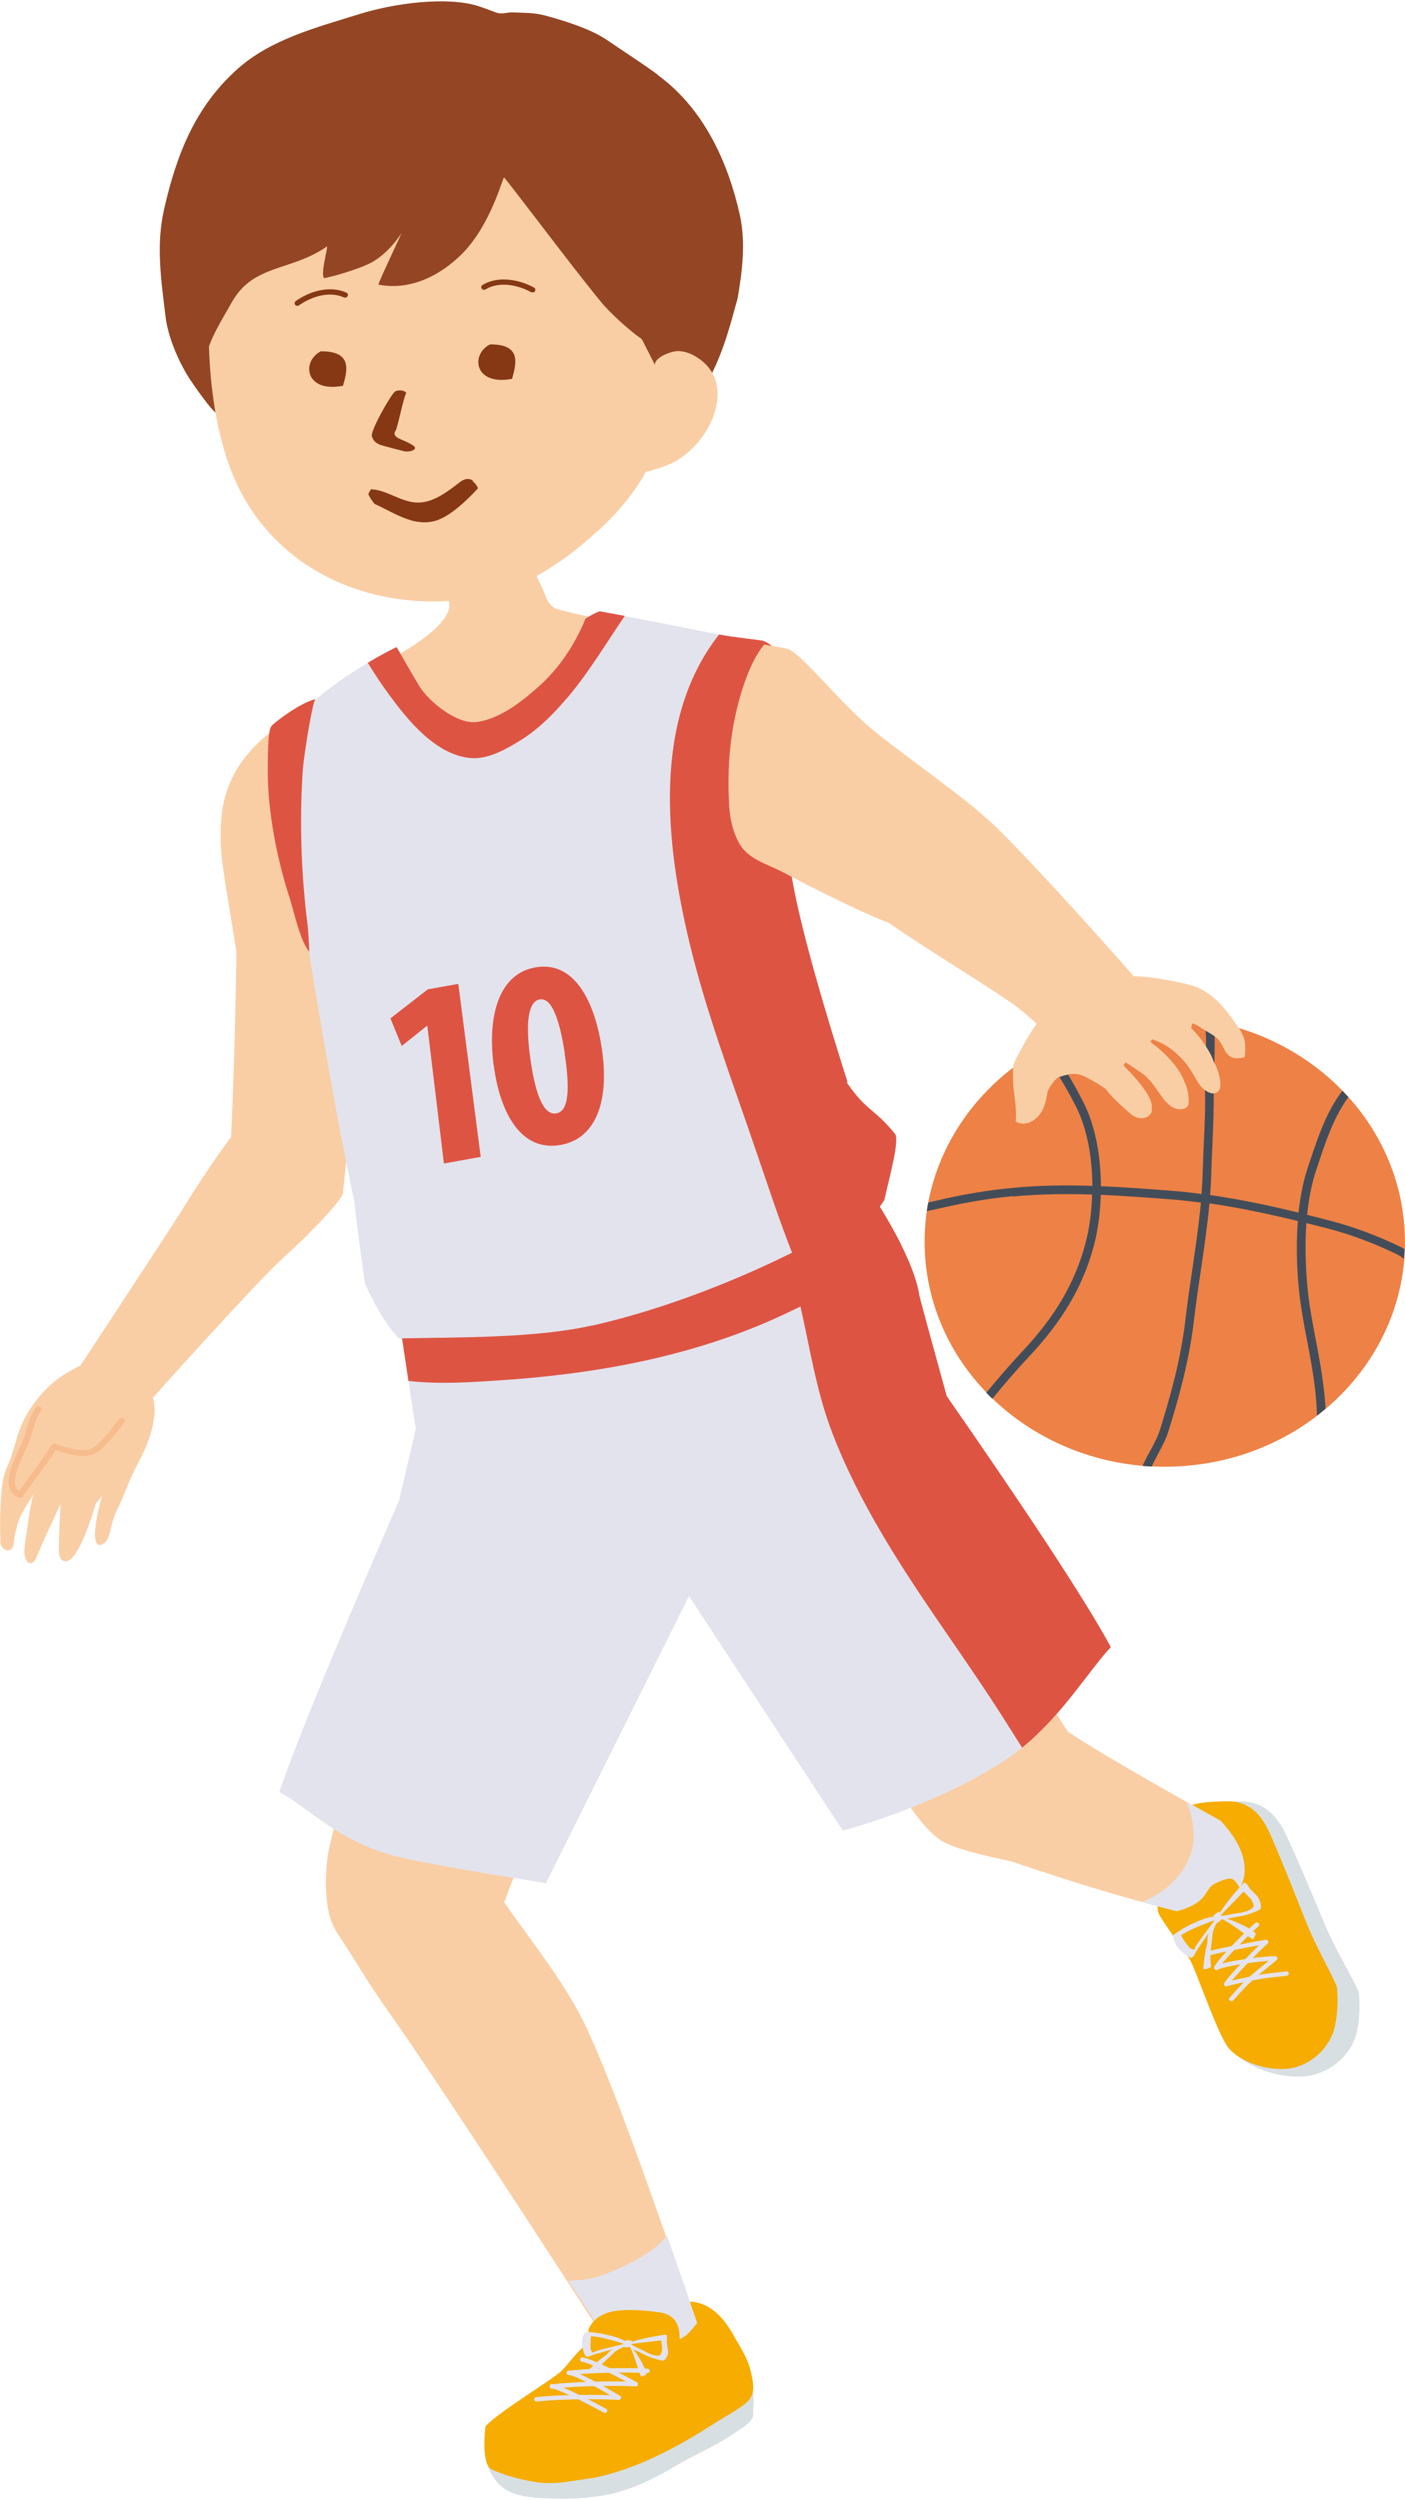
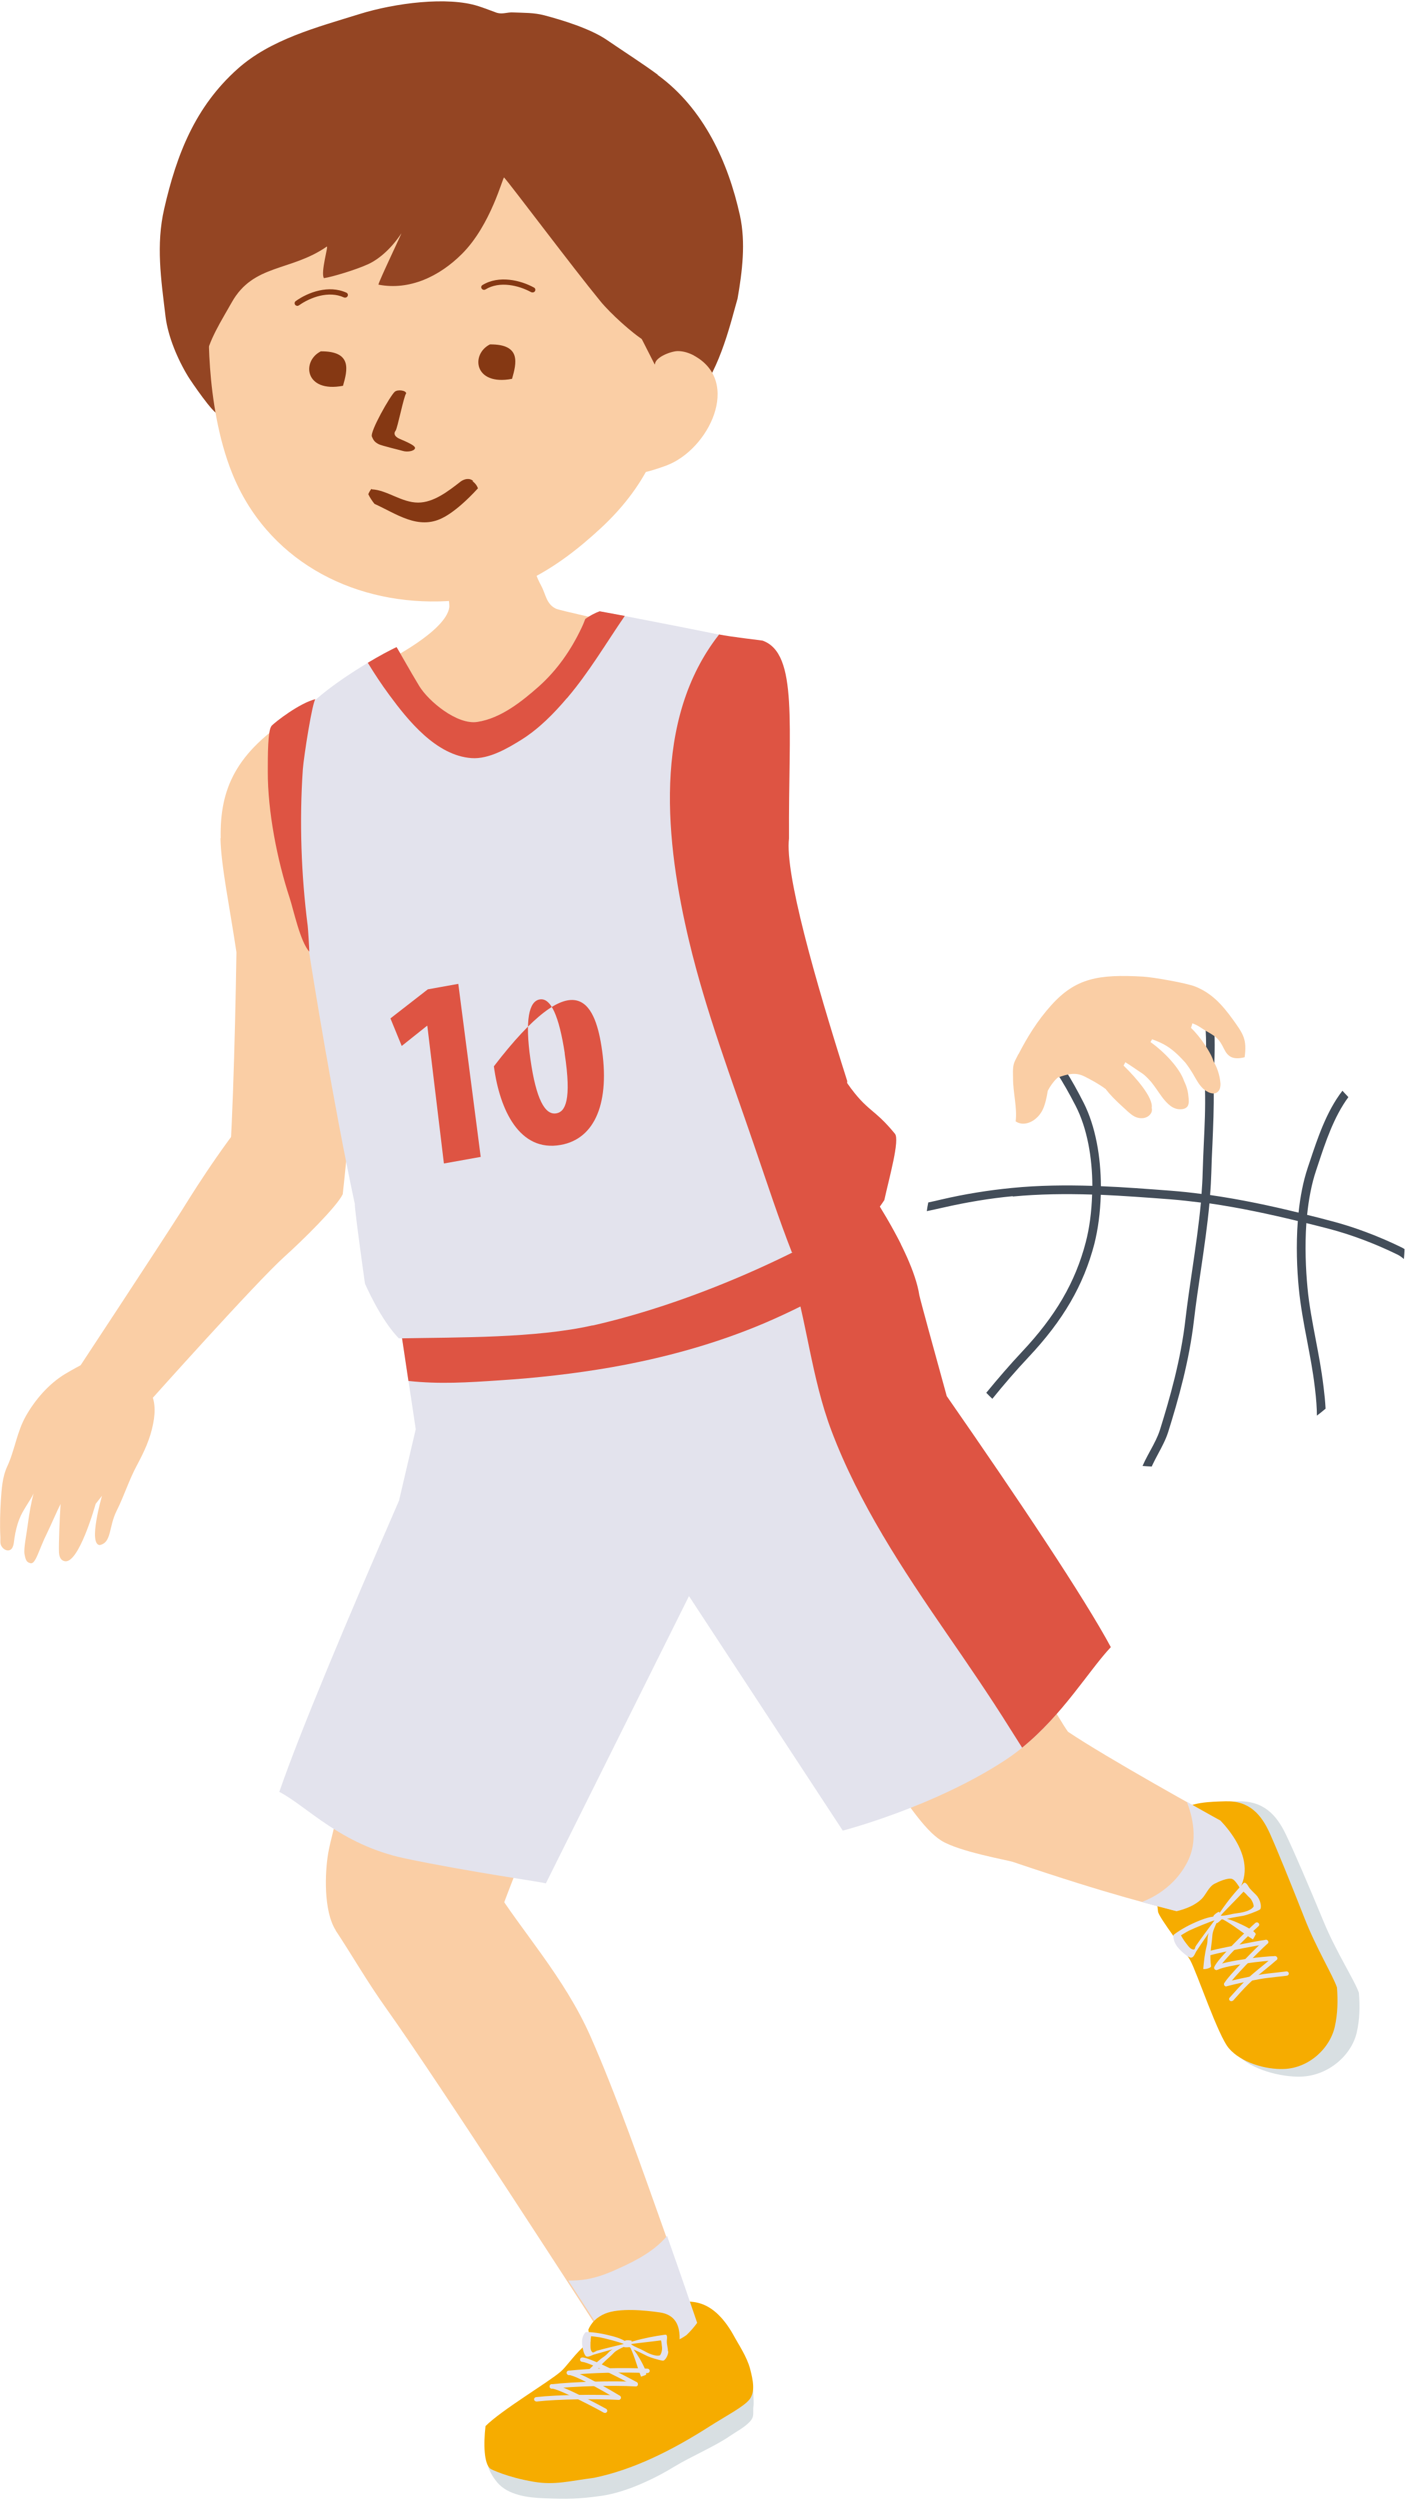
<svg xmlns="http://www.w3.org/2000/svg" viewBox="0 0 140 249" fill="none">
  <g clip-path="url(#clip0_1281_11974)">
    <path d="M52.798 52.19C52.527 52.237 44.637 54.454 43.044 54.709C43.957 54.558 44.846 59.883 44.772 60.472C44.451 62.898 38.389 65.901 38.389 65.901C38.389 65.901 37.043 76.944 38.463 77.279C40.093 77.291 56.737 73.052 58.071 72.208C61.862 69.806 61.133 61.974 61.133 61.974C61.133 61.974 55.737 60.784 55.404 60.623C54.428 60.161 54.391 59.19 53.934 58.347C52.984 56.614 52.453 54.131 52.811 52.19H52.798Z" fill="#FACEA5" />
    <path d="M65.543 7.441C63.888 6.229 62.172 5.143 60.468 3.976C58.85 2.867 56.084 2.012 54.244 1.527C53.195 1.25 52.219 1.285 51.133 1.238C50.515 1.204 50.095 1.446 49.503 1.273C49.503 1.273 47.996 0.707 47.675 0.615C44.6 -0.379 39.34 0.303 35.821 1.4C31.549 2.729 26.968 3.918 23.671 6.864C19.46 10.629 17.608 15.342 16.361 20.794C15.534 24.41 16.04 27.736 16.497 31.548C16.744 33.524 17.695 35.776 18.744 37.497C19.041 37.982 21.263 41.24 21.72 41.217L69.481 39.426C71.815 36.689 72.914 31.698 73.495 29.735C73.964 27.032 74.322 24.156 73.729 21.453C72.568 16.186 70.136 10.803 65.518 7.453L65.543 7.441Z" fill="#944523" />
    <path d="M20.881 30.925L24.845 13.24L52.701 11.635L66.321 38.433C66.802 43.931 63.888 48.852 59.949 52.525C55.245 56.903 50.454 59.745 43.749 59.895C34.822 60.091 26.561 55.656 23.128 47.12C20.362 40.235 20.77 31.387 20.893 30.913L20.881 30.925Z" fill="#FACEA5" />
    <path fill-rule="evenodd" clip-rule="evenodd" d="M69.136 35.406C73.939 37.993 70.63 44.797 66.383 46.368C66.012 46.506 63.493 47.431 62.851 47.119C62.209 46.795 65.271 36.238 65.271 36.215C65.382 35.521 66.938 34.955 67.556 34.967C68.099 34.967 68.655 35.14 69.148 35.406H69.136Z" fill="#FACEA5" />
    <path fill-rule="evenodd" clip-rule="evenodd" d="M39.624 43.596C39.316 43.423 39.217 43.146 39.414 42.903C39.612 42.661 40.242 39.403 40.476 39.172C40.439 38.872 39.636 38.768 39.34 39.011C38.908 39.369 36.846 42.984 37.056 43.481C37.204 43.827 37.315 44.024 37.747 44.243C38.007 44.382 39.846 44.821 40.155 44.913C40.538 45.029 41.254 44.959 41.353 44.648C41.452 44.313 39.92 43.781 39.624 43.608V43.596Z" fill="#853813" />
    <path fill-rule="evenodd" clip-rule="evenodd" d="M47.069 47.916H47.168C46.785 47.558 46.254 47.697 45.896 47.962C44.661 48.921 43.217 50.053 41.661 50.053C40.019 50.053 38.562 48.805 37.068 48.736C37.055 48.713 37.031 48.702 37.006 48.69C36.882 48.852 36.771 49.025 36.697 49.221C36.87 49.568 37.08 49.891 37.315 50.18C39.513 51.173 41.661 52.802 44.081 51.589C45.328 50.965 46.662 49.683 47.625 48.632C47.514 48.332 47.316 48.078 47.057 47.916H47.069Z" fill="#853813" />
    <path fill-rule="evenodd" clip-rule="evenodd" d="M48.824 34.298C46.886 35.268 47.219 38.456 51.022 37.729C51.467 36.169 51.96 34.275 48.824 34.298Z" fill="#853813" />
    <path fill-rule="evenodd" clip-rule="evenodd" d="M31.969 34.99C30.03 35.961 30.363 39.149 34.179 38.421C34.623 36.862 35.117 34.967 31.969 34.99Z" fill="#853813" />
    <path d="M53.072 29.124C53.072 29.124 52.961 29.124 52.911 29.089C51.701 28.43 49.799 27.956 48.379 28.823C48.256 28.904 48.083 28.869 47.997 28.742C47.91 28.627 47.947 28.453 48.083 28.384C49.713 27.39 51.861 27.899 53.208 28.638C53.343 28.708 53.38 28.869 53.306 28.997C53.257 29.078 53.17 29.124 53.084 29.124H53.072Z" fill="#853813" />
    <path d="M29.648 30.464C29.561 30.464 29.462 30.429 29.413 30.36C29.327 30.244 29.339 30.082 29.462 29.99C30.697 29.1 32.759 28.349 34.513 29.146C34.649 29.204 34.71 29.366 34.636 29.493C34.575 29.62 34.402 29.678 34.266 29.62C32.747 28.927 30.907 29.62 29.796 30.406C29.747 30.441 29.697 30.452 29.648 30.464Z" fill="#853813" />
    <path d="M22.782 9.405C29.017 3.191 47.391 -0.286 56.479 5.593C59.306 7.095 63.603 10.121 65.517 16.012C68.431 24.987 64.283 33.928 64.258 33.962C63.011 33.212 60.776 31.167 59.837 30.012C57.059 26.628 51.095 18.669 50.231 17.675C50.12 17.549 48.934 22.423 45.995 25.322C43.785 27.517 40.822 28.949 37.71 28.349C37.673 28.164 40.143 23.024 39.982 23.255C39.118 24.572 37.908 25.75 36.673 26.316C35.426 26.882 33.154 27.563 32.277 27.702C31.919 27.159 32.759 24.421 32.561 24.56C28.955 27.055 25.251 26.27 23.09 30.116C22.053 31.964 20.756 33.939 20.435 35.938C20.114 35.649 19.398 34.921 18.25 33.547C16.929 30.301 16.929 26.662 16.805 26.119C16.805 26.119 16.57 15.631 22.806 9.417L22.782 9.405Z" fill="#944523" />
    <path d="M118.564 180.754C119.873 179.761 121.626 179.426 123.318 179.391C125.899 179.322 127.183 180.731 128.121 182.672C128.924 184.335 130.48 187.962 131.9 191.393C133.134 194.384 134.974 197.214 135.406 198.462C135.517 199.802 135.493 201.142 135.184 202.447C134.665 204.653 132.418 206.709 129.652 206.813C127.652 206.883 124.664 206.109 123.33 204.642C122.145 203.348 120.218 196.972 119.502 195.701C119.033 194.881 116.909 191.277 116.823 190.676C116.415 187.488 115.403 183.145 118.552 180.754H118.564Z" fill="#D8DFE2" />
    <path d="M117.428 180.431C118.638 179.46 120.564 179.437 122.12 179.391C124.479 179.322 125.676 180.696 126.528 182.579C127.257 184.196 128.689 187.731 129.998 191.058C131.134 193.969 132.813 196.729 133.221 197.931C133.32 199.236 133.295 200.541 133.011 201.812C132.542 203.96 130.467 205.959 127.936 206.051C126.096 206.12 123.676 205.416 122.454 203.995C121.367 202.736 119.28 196.475 118.613 195.251C118.193 194.454 115.465 190.965 115.391 190.376C115.008 187.281 114.514 182.729 117.416 180.408L117.428 180.431Z" fill="#F6AC00" />
    <path d="M21.992 83.482C21.893 78.608 23.449 74.946 29.314 71.238C29.598 71.053 32.462 69.009 33.339 68.593C33.364 69.228 36.809 88.322 36.809 88.322L37.031 89.523C37.031 89.523 34.302 117.927 34.154 118.921C30.956 120.353 23.066 118.297 22.634 118.204C23.078 115.467 23.424 103.777 23.56 94.837C22.893 90.355 22.029 86.254 21.967 83.482H21.992Z" fill="#FACEA5" />
    <path d="M49.206 187.856C51.923 192.246 56.245 196.935 58.838 202.803C61.431 208.671 64.049 216.179 66.259 222.394C67.407 225.617 68.37 228.435 69 230.306C68.074 231.762 66.703 232.894 65.049 233.668C63.913 234.199 62.715 234.58 61.505 234.892C58.282 229.902 43.687 207.32 38.501 200.043C36.55 197.305 35.253 194.995 33.45 192.257C38.217 190.051 48.91 187.371 49.206 187.856Z" fill="#FACEA5" />
    <path d="M32.709 184.519C33.438 180.395 42.217 149.9 42.217 149.9L63.369 157.27C63.369 157.27 50.602 187.337 48.539 194.326C43.366 193.171 34.71 194.21 33.463 192.258C32.215 190.306 32.376 186.448 32.709 184.519Z" fill="#FACEA5" />
    <path d="M70.124 151.934L89.683 141.1C94.388 151.253 104.575 169.908 106.414 172.461C110.23 175.037 120.516 180.743 121.59 181.297C124.047 183.85 125.677 188.055 119.38 190.873C114.725 189.672 110.86 188.782 100.907 185.421C100.426 185.259 95.548 184.404 93.795 183.307C92.042 182.21 90.313 179.357 88.362 176.804C81.546 167.875 73.865 157.179 70.124 151.923V151.934Z" fill="#FACEA5" />
    <path d="M118.367 185.329C119.577 182.914 118.528 180.119 118.256 179.438C120.195 180.523 121.22 181.124 121.602 181.32C124.06 183.873 126.183 188.193 119.874 191.012C117.935 190.515 116.046 190.041 113.786 189.429C113.811 189.36 116.799 188.494 118.367 185.34V185.329Z" fill="#E3E3ED" />
    <path d="M39.772 149.392C40.476 146.401 41.426 142.335 41.426 142.335L38.895 125.482L85.545 116.969C85.545 116.969 90.892 124.361 91.608 129.005C91.744 129.629 93.078 134.48 94.337 139.043C101.536 149.392 108.08 159.188 110.686 164.039C108.253 166.627 105.191 171.975 100.202 175.267C93.078 179.956 83.977 182.313 83.977 182.313L68.653 158.957L54.392 187.569C54.182 187.453 46.724 186.425 40.328 185.074C33.931 183.722 30.585 179.876 27.831 178.455C29.857 172.564 34.61 161.278 39.784 149.392H39.772Z" fill="#E3E3ED" />
    <path d="M101.844 174.042C101.437 173.396 101.03 172.749 100.622 172.113C98.622 168.914 96.486 165.806 94.337 162.688C89.929 156.288 85.582 149.716 82.853 142.497C80.841 137.171 80.409 131.581 78.717 126.198C77.865 123.484 76.618 120.931 74.704 118.944L85.545 116.969C85.545 116.969 90.892 124.361 91.608 129.005C91.744 129.629 93.078 134.48 94.337 139.043C101.536 149.392 108.08 159.188 110.686 164.039C108.525 166.326 105.895 170.773 101.844 174.054V174.042Z" fill="#DE5443" />
    <path d="M60.924 136.167C57.219 136.813 53.478 137.229 49.737 137.472C46.6 137.68 43.785 137.865 40.698 137.53L38.895 125.482L85.546 116.969C85.546 116.969 87.953 120.307 89.756 123.899C89.929 124.234 83.916 127.838 83.323 128.185C81.038 129.525 78.643 130.714 76.186 131.766C71.321 133.833 66.172 135.242 60.924 136.167Z" fill="#DE5443" />
    <path d="M59.035 131.997C53.367 133.279 45.761 133.175 39.747 133.29C37.907 131.431 36.364 127.827 36.364 127.827C36.364 127.827 35.327 120.457 35.352 119.891C33.178 109.715 31.116 96.916 30.77 94.606C29.795 88.114 28.758 73.387 31.091 70.014C33.438 67.808 37.587 65.359 39.513 64.458C39.624 64.597 40.883 66.872 41.772 68.328C42.699 69.852 45.551 72.22 47.563 71.908C49.91 71.55 51.996 69.864 53.626 68.431C55.503 66.768 56.898 64.758 57.96 62.506C58.096 62.229 58.207 61.94 58.319 61.651C58.751 61.351 59.22 61.085 59.751 60.889C63.147 61.489 73.334 63.511 73.556 63.603C77.112 64.897 78.557 72.186 78.618 83.506C78.199 86.936 81.113 97.263 84.434 107.717C84.397 107.717 84.397 107.763 84.422 107.89C86.447 110.778 87.064 110.339 89.176 112.926C89.67 113.538 88.62 117.246 88.114 119.533C79.816 124.974 68.715 129.825 59.047 132.008L59.035 131.997Z" fill="#E3E3ED" />
    <path d="M56.479 69.54C55.182 71.065 53.725 72.555 51.984 73.652C50.601 74.519 48.712 75.628 46.983 75.501C43.44 75.246 40.624 71.7 38.785 69.205C38.019 68.166 37.315 67.103 36.648 66.006C37.772 65.336 38.797 64.781 39.513 64.446C39.624 64.585 40.884 66.86 41.773 68.316C42.699 69.841 45.551 72.209 47.564 71.897C49.91 71.538 51.997 69.852 53.627 68.42C55.504 66.756 56.899 64.746 57.961 62.494C58.097 62.217 58.208 61.928 58.319 61.639C58.751 61.339 59.22 61.073 59.751 60.877C60.381 60.992 61.258 61.154 62.258 61.339C60.369 64.088 58.677 66.976 56.491 69.54H56.479Z" fill="#DE5443" />
    <path d="M75.235 114.324C72.914 107.52 70.345 100.763 68.678 93.786C66.332 83.945 64.974 71.689 71.654 63.188C72.766 63.419 75.927 63.777 75.988 63.8C79.557 65.082 78.557 72.174 78.618 83.494C78.199 86.925 81.113 97.251 84.434 107.705C84.397 107.705 84.397 107.751 84.422 107.878C86.447 110.766 87.064 110.327 89.176 112.915C89.67 113.527 88.62 117.235 88.114 119.522C86.299 122.363 83.644 123.75 78.915 124.743C77.569 121.301 76.433 117.812 75.235 114.324Z" fill="#DE5443" />
    <path d="M25.288 110.35C21.819 114.462 18.51 119.925 18.077 120.607C15.744 124.269 7.483 136.801 7.483 136.801L14.805 139.678C14.805 139.678 25.498 127.711 28.338 125.158C30.079 123.599 33.549 120.191 34.154 118.932C33.315 117.708 28.091 111.551 25.276 110.361L25.288 110.35Z" fill="#FACEA5" />
    <path d="M16.385 136.941L16.261 136.976C16.261 136.976 16.249 136.953 16.237 136.93C16.286 136.93 16.335 136.93 16.385 136.93V136.941Z" fill="#FACEA5" />
-     <path d="M92.189 125.227C93.103 137.564 104.524 146.874 117.712 146.019C130.899 145.164 140.852 134.48 139.938 122.143C139.024 109.807 127.602 100.497 114.415 101.351C101.227 102.206 91.275 112.891 92.189 125.227Z" fill="#EE8145" />
    <path d="M100.92 119.128C98.598 119.348 96.277 119.74 93.993 120.26C93.449 120.387 92.894 120.503 92.35 120.618C92.387 120.33 92.437 120.041 92.498 119.752C92.93 119.66 93.35 119.567 93.782 119.463C96.104 118.92 98.475 118.539 100.833 118.308C103.525 118.042 106.204 118.019 108.847 118.1C108.835 115.305 108.341 112.394 107.192 110.153C105.92 107.67 104.686 105.764 103.587 104.562C103.834 104.424 104.093 104.274 104.352 104.147C105.488 105.406 106.698 107.3 107.97 109.807C109.168 112.163 109.687 115.212 109.699 118.135C112.057 118.227 114.379 118.412 116.675 118.585C117.7 118.666 118.725 118.77 119.725 118.909C119.775 118.204 119.824 117.5 119.837 116.795C119.861 115.848 119.911 114.889 119.948 113.965C120.034 112.174 120.121 110.315 120.071 108.467C120.059 107.854 120.083 107.127 120.121 106.353C120.182 104.84 120.244 103.107 120.034 101.594C120.33 101.64 120.627 101.698 120.923 101.744C121.096 103.257 121.034 104.909 120.985 106.364C120.96 107.127 120.923 107.843 120.935 108.432C120.973 110.303 120.886 112.174 120.812 113.976C120.763 114.901 120.726 115.848 120.701 116.795C120.676 117.534 120.639 118.273 120.577 119.013C123.64 119.452 126.615 120.087 129.394 120.768C129.554 119.232 129.838 117.707 130.307 116.298L130.493 115.744C131.295 113.341 132.172 110.684 133.765 108.628C133.962 108.836 134.16 109.044 134.358 109.264C132.925 111.204 132.086 113.711 131.332 115.998L131.147 116.552C130.678 117.938 130.406 119.463 130.246 120.988C131.061 121.184 131.863 121.392 132.641 121.6C134.913 122.189 137.358 123.102 139.692 124.245C139.778 124.292 139.865 124.338 139.951 124.395C139.951 124.73 139.914 125.065 139.889 125.389C139.68 125.204 139.47 125.054 139.284 124.961C137 123.841 134.617 122.952 132.407 122.374C131.678 122.189 130.937 121.993 130.172 121.808C130.011 124.118 130.11 126.405 130.283 128.23C130.443 129.975 130.789 131.73 131.11 133.44C131.394 134.918 131.678 136.432 131.863 137.956L131.888 138.153C131.974 138.846 132.049 139.574 132.086 140.29C131.802 140.532 131.518 140.763 131.221 140.983C131.221 140.255 131.159 139.366 131.024 138.245L130.999 138.049C130.826 136.559 130.53 135.046 130.258 133.59C129.925 131.869 129.591 130.09 129.418 128.311C129.233 126.405 129.134 124.026 129.32 121.6C126.541 120.93 123.566 120.283 120.516 119.844C120.306 122.074 119.985 124.292 119.664 126.463C119.417 128.103 119.17 129.801 118.972 131.476C118.503 135.531 117.416 139.377 116.404 142.611C116.157 143.385 115.774 144.09 115.404 144.783C115.231 145.106 115.046 145.453 114.885 145.788C114.848 145.88 114.799 145.961 114.762 146.054C114.453 146.042 114.144 146.019 113.848 145.996C113.934 145.811 114.008 145.638 114.095 145.465C114.268 145.118 114.453 144.771 114.638 144.437C115.009 143.755 115.354 143.108 115.577 142.415C116.577 139.215 117.663 135.404 118.12 131.419C118.318 129.732 118.565 128.034 118.812 126.382C119.133 124.211 119.454 121.981 119.664 119.764C118.651 119.636 117.626 119.521 116.601 119.44C114.329 119.267 112.02 119.094 109.687 118.99C109.637 120.768 109.403 122.466 109.044 123.887C107.97 127.999 105.945 131.488 102.475 135.173C101.216 136.513 100.031 137.887 98.882 139.308C98.672 139.111 98.475 138.915 98.277 138.707C99.425 137.31 100.586 135.958 101.821 134.641C105.192 131.06 107.155 127.688 108.192 123.702C108.551 122.328 108.773 120.688 108.822 118.966C106.204 118.886 103.562 118.909 100.907 119.163L100.92 119.128Z" fill="#434D59" />
    <path d="M120.453 194.742C120.453 194.742 120.49 194.742 120.514 194.742C121.564 194.464 122.317 194.326 123.453 194.106L123.984 194.002C124.676 193.875 125.614 193.69 126.17 193.621C126.293 193.609 126.392 193.494 126.367 193.378C126.355 193.262 126.231 193.17 126.108 193.193C125.54 193.262 124.589 193.447 123.898 193.586L123.367 193.69C122.218 193.91 121.453 194.06 120.391 194.326C120.267 194.36 120.193 194.476 120.23 194.603C120.255 194.696 120.354 194.765 120.453 194.765V194.742Z" fill="#E4E3EE" />
    <path d="M121.231 196.185C121.33 196.185 121.416 196.127 121.453 196.047C121.712 195.377 124.503 192.639 125.404 191.83C125.503 191.75 125.503 191.611 125.404 191.519C125.318 191.426 125.17 191.426 125.071 191.519C124.33 192.177 121.317 195.076 120.996 195.896C120.947 196.012 121.009 196.139 121.132 196.185C121.157 196.185 121.181 196.197 121.219 196.197L121.231 196.185Z" fill="#E4E3EE" />
    <path d="M121.231 196.186C121.231 196.186 121.306 196.186 121.343 196.163C122.293 195.712 126.022 195.25 127.035 195.25C127.171 195.25 127.27 195.146 127.27 195.03C127.27 194.915 127.158 194.811 127.035 194.811C126.084 194.811 122.232 195.25 121.133 195.77C121.022 195.828 120.972 195.955 121.034 196.07C121.071 196.151 121.157 196.198 121.244 196.198L121.231 196.186Z" fill="#E4E3EE" />
    <path d="M122.207 197.802C122.294 197.802 122.38 197.756 122.417 197.687C122.738 197.109 125.43 194.337 126.307 193.563C126.406 193.482 126.406 193.343 126.307 193.251C126.22 193.159 126.072 193.159 125.973 193.251C125.134 193.99 122.355 196.82 121.997 197.502C121.936 197.606 121.997 197.744 122.096 197.802C122.133 197.814 122.17 197.825 122.207 197.825V197.802Z" fill="#E4E3EE" />
    <path d="M122.207 197.804C122.207 197.804 122.256 197.804 122.269 197.804C123.195 197.561 124.282 197.33 125.59 197.087C126.023 197.006 126.714 196.937 127.307 196.867C127.652 196.833 127.974 196.798 128.22 196.763C128.344 196.752 128.443 196.636 128.418 196.521C128.406 196.405 128.282 196.312 128.159 196.336C127.912 196.37 127.591 196.405 127.257 196.44C126.64 196.509 125.948 196.578 125.492 196.671C124.17 196.914 123.071 197.156 122.133 197.399C122.01 197.434 121.935 197.549 121.972 197.665C121.997 197.757 122.096 197.827 122.195 197.827L122.207 197.804Z" fill="#E4E3EE" />
    <path d="M122.713 199.292C122.774 199.292 122.848 199.269 122.898 199.211C123.478 198.553 123.923 198.068 124.342 197.652C124.824 197.167 125.478 196.624 126.121 196.104C126.516 195.781 126.886 195.481 127.207 195.192C127.306 195.111 127.306 194.972 127.207 194.88C127.121 194.787 126.973 194.787 126.874 194.88C126.565 195.157 126.182 195.457 125.8 195.781C125.145 196.312 124.478 196.855 123.984 197.363C123.565 197.791 123.108 198.287 122.527 198.946C122.441 199.038 122.453 199.177 122.564 199.258C122.614 199.292 122.663 199.304 122.713 199.304V199.292Z" fill="#E4E3EE" />
    <path d="M123.577 188.077C123.417 187.811 123.071 187.245 122.787 187.13C122.38 186.957 121.38 187.419 121.021 187.604C120.416 187.927 120.194 188.666 119.725 189.128C119.083 189.741 118.243 190.075 117.367 190.307C117.132 190.364 116.873 190.434 116.687 190.584C116.045 191.115 117.095 191.993 117.688 192.328C118.33 192.698 118.959 192.813 119.564 192.594C120.688 192.178 124.602 190.953 123.911 189.348C123.824 189.128 123.701 188.308 123.577 188.089V188.077Z" fill="#F6AC00" />
    <path d="M125.33 188.933C125.614 189.291 125.75 190.053 125.528 190.18C125.083 190.423 124.194 190.735 123.873 190.792C123.379 190.885 122.885 190.954 122.379 191.07C122.342 191.07 122.293 191.093 122.256 191.093C122.478 191.162 122.713 191.231 122.848 191.289C123.256 191.439 125.059 192.225 125.133 192.629C125.046 192.802 124.948 192.975 124.849 193.149C123.824 192.513 122.922 191.728 121.848 191.15C121.799 191.15 121.762 191.15 121.725 191.15C121.577 191.301 121.428 191.439 121.268 191.532C121.268 191.532 121.243 191.509 121.231 191.497C121.107 191.763 120.836 192.34 120.811 192.698C120.774 193.264 120.675 193.807 120.626 194.442C120.589 194.858 120.613 195.424 120.675 195.806C120.712 196.025 119.885 196.175 119.897 196.071C119.971 195.274 120.045 194.558 120.243 193.773C120.391 193.183 120.243 193.079 120.441 192.513C119.897 193.287 119.514 193.865 119.23 194.292C119.082 194.512 118.984 194.905 118.724 194.962C118.576 194.997 118.28 194.789 118.144 194.685C117.576 194.235 116.909 193.622 116.921 192.779C116.921 192.733 116.946 192.687 116.996 192.652C117.724 192.098 118.65 191.624 119.477 191.289C119.848 191.139 120.206 191.012 120.576 190.931C120.688 190.908 120.799 190.896 120.91 190.873C120.91 190.873 120.91 190.85 120.91 190.839C120.934 190.677 121.478 190.33 121.49 190.411C121.49 190.446 121.502 190.469 121.527 190.504C121.577 190.434 121.638 190.353 121.688 190.273C122.342 189.314 123.071 188.424 123.886 187.57C123.947 187.512 124.021 187.477 124.083 187.512C124.305 187.639 124.38 187.881 124.54 188.078C124.787 188.378 125.096 188.609 125.33 188.91V188.933ZM119.169 193.784C119.786 192.883 120.366 192.144 121.009 191.266C121.009 191.266 121.009 191.266 121.009 191.254C120.688 191.335 119.132 191.959 118.465 192.282C118.206 192.409 117.675 192.744 117.675 192.744C117.675 192.744 117.971 193.276 118.169 193.507C118.329 193.703 118.527 194.027 118.774 194.119C119.119 194.258 119.033 193.992 119.169 193.784ZM124.528 189.002C124.256 188.771 124.194 188.621 123.91 188.39C123.145 189.221 121.848 190.492 121.651 190.758C121.651 190.769 121.663 190.781 121.675 190.792C122.243 190.781 122.614 190.619 123.194 190.55C123.663 190.492 124.565 190.353 124.898 189.903C124.997 189.776 124.725 189.164 124.528 189.002Z" fill="#E4E3EE" />
    <path d="M75.026 237.572C74.927 237.595 48.552 245.069 48.552 245.069C48.552 245.069 48.478 245.935 49.54 247.217C50.626 248.511 52.651 248.742 54.133 248.8C56.504 248.892 57.59 248.892 59.961 248.557C62.381 248.211 65.209 246.871 67.284 245.6C68.716 244.722 71.358 243.567 72.741 242.597C73.396 242.146 74.149 241.777 74.705 241.188C75.236 240.633 74.976 240.275 75.087 239.524C75.124 239.305 75.026 237.572 75.026 237.572Z" fill="#D8DFE2" />
    <path d="M48.367 241.626C50.009 239.986 54.566 237.306 55.862 236.197C56.924 235.296 58.789 231.854 61.073 232.986C61.135 233.021 61.197 233.044 61.271 233.079C64.407 232.524 67.889 230.526 68.543 229.209C68.901 229.221 69.247 229.255 69.593 229.348C71.05 229.717 72.248 230.976 73.223 232.801C73.594 233.483 74.433 234.73 74.742 235.909C75.051 237.087 75.261 238.207 74.693 238.947C74.125 239.686 72.359 240.587 70.643 241.684C66.926 244.052 63.086 245.97 59.184 246.767C56.788 247.078 55.257 247.517 53.183 247.159C50.516 246.709 48.898 245.9 48.886 245.877C48.219 245.415 48.169 243.405 48.379 241.615L48.367 241.626Z" fill="#F6AC00" />
    <path d="M65.715 233.749C64.752 234.061 63.665 234.338 62.628 234.223C62.011 234.084 61.418 233.853 60.838 233.611C59.837 232.063 58.368 229.787 56.627 227.119C56.936 227.119 57.244 227.119 57.553 227.096C58.8 227.015 59.911 226.669 61.047 226.183C61.961 225.779 62.875 225.363 63.739 224.867C64.764 224.277 65.74 223.561 66.468 222.672C67.814 226.472 68.901 229.672 69.469 231.335C69.148 231.774 68.79 232.19 68.394 232.56C67.592 233.126 66.567 233.495 65.715 233.772V233.749Z" fill="#E3E3ED" />
    <path d="M63.32 237.654C63.394 237.654 63.468 237.619 63.517 237.561C63.592 237.457 63.567 237.33 63.468 237.249C63.431 237.226 59.146 234.893 58.06 234.777C57.911 234.777 57.813 234.847 57.8 234.974C57.788 235.101 57.874 235.205 58.01 235.216C58.899 235.309 62.912 237.434 63.196 237.607C63.233 237.63 63.283 237.642 63.332 237.642L63.32 237.654Z" fill="#E4E3EE" />
    <path d="M56.702 236.534H56.727C58.776 236.302 62.184 236.221 64.481 236.337C64.617 236.349 64.728 236.244 64.74 236.129C64.74 236.001 64.641 235.897 64.518 235.897C62.197 235.77 58.764 235.863 56.689 236.094C56.554 236.106 56.467 236.221 56.48 236.349C56.492 236.464 56.603 236.545 56.714 236.545L56.702 236.534Z" fill="#E4E3EE" />
    <path d="M61.629 239.004C61.703 239.004 61.777 238.97 61.826 238.912C61.9 238.808 61.876 238.669 61.777 238.6C61.74 238.577 57.825 236.198 56.726 236.082C56.578 236.082 56.479 236.151 56.467 236.278C56.455 236.405 56.541 236.509 56.677 236.521C57.578 236.613 61.295 238.82 61.505 238.958C61.542 238.981 61.592 239.004 61.641 239.004H61.629Z" fill="#E4E3EE" />
    <path d="M55.009 237.886H55.034C57.145 237.643 61.084 237.538 63.319 237.666C63.468 237.689 63.566 237.573 63.566 237.457C63.566 237.33 63.48 237.226 63.344 237.214C61.097 237.087 57.108 237.203 54.972 237.446C54.837 237.457 54.75 237.573 54.762 237.7C54.775 237.816 54.886 237.897 54.997 237.897L55.009 237.886Z" fill="#E4E3EE" />
    <path d="M60.271 240.311C60.345 240.311 60.419 240.276 60.469 240.218C60.543 240.115 60.518 239.987 60.419 239.907C60.382 239.884 56.122 237.55 55.036 237.435C54.887 237.423 54.789 237.504 54.776 237.631C54.764 237.758 54.85 237.862 54.986 237.874C55.863 237.966 59.864 240.091 60.135 240.265C60.172 240.288 60.222 240.299 60.271 240.299V240.311Z" fill="#E4E3EE" />
    <path d="M53.467 239.167C53.467 239.167 53.479 239.167 53.491 239.167C55.64 238.924 59.431 238.89 61.616 239.005C61.764 239.005 61.863 238.913 61.863 238.797C61.863 238.67 61.764 238.566 61.641 238.566C59.431 238.45 55.603 238.485 53.43 238.728C53.294 238.739 53.207 238.855 53.22 238.971C53.232 239.086 53.343 239.167 53.454 239.167H53.467Z" fill="#E4E3EE" />
    <path d="M67.517 234.581C67.826 232.976 68.11 230.642 65.751 230.296C64.257 230.076 61.714 229.834 60.306 230.411C59.442 230.769 58.911 231.335 58.627 232.005C58.688 232.513 58.812 233.022 58.972 233.53C59.281 233.957 59.578 234.408 59.8 234.916C62.294 235.216 64.949 235.043 67.517 234.581Z" fill="#F6AC00" />
    <path d="M66.592 234.177C66.592 234.558 66.271 235.136 66.036 235.101C65.579 235.032 64.752 234.766 64.493 234.639C64.085 234.443 63.678 234.223 63.245 234.038C63.209 234.027 63.171 234.004 63.134 233.992C63.258 234.154 63.381 234.327 63.455 234.431C63.665 234.743 64.542 236.199 64.369 236.51C64.209 236.58 64.036 236.637 63.875 236.695C63.492 235.736 63.27 234.755 62.813 233.807C62.776 233.784 62.752 233.773 62.727 233.75C62.542 233.773 62.344 233.784 62.184 233.75C62.184 233.738 62.184 233.727 62.184 233.715C61.949 233.819 61.43 234.062 61.208 234.281C60.875 234.639 60.492 234.939 60.097 235.332C59.837 235.586 59.529 235.967 59.368 236.256C59.282 236.43 58.59 236.083 58.652 236.025C59.146 235.54 59.603 235.101 60.183 234.697C60.628 234.385 60.578 234.246 61.035 233.969C60.208 234.2 59.603 234.373 59.158 234.5C58.936 234.57 58.64 234.766 58.417 234.674C58.294 234.616 58.183 234.327 58.146 234.189C57.985 233.6 57.849 232.837 58.319 232.294C58.343 232.271 58.393 232.248 58.442 232.248C59.282 232.26 60.22 232.444 60.998 232.652C61.344 232.745 61.69 232.849 61.998 232.999C62.085 233.045 62.184 233.091 62.27 233.137C62.27 233.137 62.27 233.126 62.282 233.114C62.381 233.022 62.986 233.08 62.949 233.137C62.937 233.161 62.925 233.184 62.912 233.218C62.999 233.195 63.073 233.172 63.159 233.149C64.159 232.86 65.197 232.664 66.258 232.514C66.332 232.514 66.419 232.514 66.431 232.583C66.518 232.791 66.431 232.987 66.444 233.195C66.444 233.519 66.555 233.831 66.555 234.154L66.592 234.177ZM59.405 234.131C60.356 233.854 61.196 233.68 62.159 233.438C61.887 233.299 60.406 232.895 59.739 232.768C59.479 232.722 58.899 232.664 58.899 232.664C58.899 232.664 58.825 233.172 58.837 233.426C58.837 233.646 58.813 233.958 58.936 234.154C59.109 234.42 59.195 234.2 59.418 234.154L59.405 234.131ZM65.974 233.796C65.913 233.507 65.95 233.368 65.863 233.08C64.838 233.218 63.196 233.38 62.9 233.449C62.9 233.461 62.9 233.472 62.9 233.484C63.32 233.773 63.678 233.854 64.135 234.108C64.505 234.316 65.234 234.697 65.727 234.581C65.863 234.547 66.011 234.015 65.962 233.796H65.974Z" fill="#E4E3EE" />
    <path d="M101.475 105.014C102.376 103.258 103.401 101.606 104.759 100.104C107.192 97.401 109.476 97.009 113.909 97.263C114.909 97.32 118.206 97.898 119.083 98.245C120.725 98.891 121.775 100.058 122.8 101.467C123.911 103.004 124.257 103.5 124.022 105.291C122.787 105.603 122.318 105.175 121.96 104.448C121.503 103.512 121.256 103.292 120.33 102.761C119.713 102.415 119.367 102.091 118.811 101.918C118.799 101.999 118.7 102.299 118.676 102.368C119.639 103.281 120.54 104.713 120.812 105.395C120.849 105.487 120.886 105.591 120.923 105.707C121.157 106.111 121.343 106.55 121.454 106.989C121.54 107.301 121.59 107.624 121.614 107.947C121.614 108.202 121.577 108.479 121.404 108.675C120.972 109.16 120.231 108.744 119.861 108.398C119.441 107.994 119.182 107.474 118.898 106.989C118.663 106.596 118.404 106.203 118.12 105.834C117.564 105.221 116.984 104.632 116.268 104.182C115.811 103.893 115.305 103.685 114.798 103.5C114.749 103.593 114.699 103.685 114.638 103.778C116.021 104.759 117.552 106.365 117.996 107.682C118.07 107.844 118.145 108.005 118.206 108.178C118.317 108.502 118.392 108.837 118.416 109.172C118.453 109.461 118.503 109.876 118.354 110.142C118.169 110.466 117.7 110.512 117.354 110.454C116.996 110.396 116.675 110.2 116.416 109.957C115.934 109.518 115.576 108.952 115.206 108.421C115.045 108.19 114.872 107.959 114.687 107.728C114.341 107.347 114.033 107.035 113.823 106.908C113.255 106.538 112.711 106.134 112.131 105.787C112.069 105.903 112.02 106.018 111.958 106.122C113.193 107.324 114.922 109.31 114.761 110.315C114.811 110.546 114.786 110.766 114.625 110.962C114.267 111.424 113.601 111.459 113.094 111.216C112.81 111.078 112.576 110.87 112.341 110.662C112.106 110.442 111.859 110.223 111.625 110.004C111.119 109.53 110.625 109.045 110.205 108.502V108.479C109.427 107.901 108.55 107.451 108.093 107.22C107.143 106.723 106.303 107 105.402 107.312C105.352 107.358 105.315 107.393 105.266 107.439C105.179 107.52 105.093 107.612 105.019 107.705C104.871 107.878 104.735 108.075 104.611 108.271C104.537 108.398 104.463 108.513 104.401 108.641C104.303 109.264 104.167 109.911 103.932 110.442C103.426 111.586 102.117 112.302 101.203 111.678C101.376 110.339 100.932 108.756 100.944 107.37C100.944 106.781 100.87 106.169 101.154 105.614C101.265 105.395 101.376 105.175 101.487 104.956L101.475 105.014Z" fill="#FACEA5" />
    <path d="M11.631 150.444C12.372 148.966 12.854 147.395 13.632 145.951C14.36 144.588 14.965 143.317 15.262 141.781C15.509 140.522 15.496 139.309 14.768 138.223C13.916 136.964 12.644 135.855 11.52 134.978C11.36 134.85 11.187 134.747 11.014 134.643C9.409 135.22 7.878 136.006 6.482 136.837C4.852 137.819 3.482 139.425 2.58 141.019C1.679 142.601 1.481 144.403 0.716 146.055C0.234 147.083 0.16 148.319 0.086 149.416C0.012 150.618 -0.025 151.831 0.037 153.032C0.061 153.413 -0.05 153.76 0.222 154.094C0.407 154.326 0.753 154.522 1.049 154.337C1.395 154.118 1.383 153.482 1.444 153.147C1.543 152.524 1.691 151.888 1.926 151.288C2.272 150.375 3.037 149.428 3.346 148.735C3.136 149.497 2.914 150.699 2.766 151.842C2.617 152.997 2.346 154.21 2.445 154.788C2.568 155.515 2.741 155.596 3.025 155.677C3.556 155.827 3.84 154.383 4.704 152.651C4.988 152.085 5.729 150.364 6.038 149.786C5.951 150.976 5.84 153.771 5.877 154.614C5.914 155.319 6.272 155.434 6.408 155.469C7.816 155.896 9.483 149.936 9.532 149.774L10.162 148.966C10.125 149.116 8.779 153.76 9.927 153.875C11.15 153.632 10.804 152.085 11.631 150.444Z" fill="#FACEA5" />
-     <path d="M2.024 149.173C2.135 149.173 2.234 149.127 2.284 149.034C2.716 148.399 3.173 147.775 3.642 147.151C4.284 146.273 4.951 145.372 5.543 144.437C6.642 144.83 8.396 145.292 9.458 144.76C10.371 144.31 11.618 142.681 12.285 141.803L12.384 141.665C12.483 141.526 12.458 141.341 12.31 141.249C12.174 141.156 11.964 141.179 11.866 141.318L11.767 141.457C11.174 142.231 9.939 143.848 9.161 144.24C8.173 144.726 6.124 144.021 5.519 143.79C5.37 143.732 5.21 143.79 5.124 143.917C4.506 144.91 3.802 145.881 3.111 146.816C2.703 147.371 2.296 147.925 1.901 148.491C1.753 148.399 1.654 148.272 1.592 148.122C1.222 147.267 1.962 145.65 2.518 144.471C2.716 144.056 2.876 143.698 2.975 143.409C3.074 143.132 3.16 142.831 3.247 142.531C3.457 141.815 3.667 141.075 4.099 140.533C4.197 140.406 4.173 140.221 4.037 140.117C3.901 140.024 3.704 140.047 3.592 140.175C3.086 140.798 2.852 141.595 2.629 142.369C2.543 142.658 2.469 142.947 2.37 143.224C2.271 143.49 2.111 143.836 1.925 144.24C1.296 145.592 0.518 147.267 0.999 148.353C1.16 148.734 1.469 148.999 1.888 149.161C1.925 149.173 1.962 149.184 2.012 149.184L2.024 149.173Z" fill="#F7BC8E" />
-     <path d="M72.642 80.029C72.494 77.06 72.654 74.38 73.148 71.874C73.593 69.598 74.568 66.087 76.149 64.181C76.544 64.319 78.223 64.481 78.618 64.677C80.1 65.405 83.237 69.413 86.435 72.232C88.855 74.357 95.3 78.804 98.116 81.334C101.289 83.979 113.773 98.037 113.822 98.233C114.057 99.088 103.808 102.449 103.808 102.449C103.808 102.449 102.129 100.797 100.721 99.839C97.437 97.586 93.535 95.299 88.534 91.903C84.706 90.425 78.223 86.982 78.038 86.878C76.519 86.07 74.618 85.608 73.716 84.083C73.025 82.905 72.716 81.519 72.642 80.04V80.029Z" fill="#FACEA5" />
    <path d="M27.041 72.301C27.412 71.908 29.844 70.014 31.449 69.621C31.153 69.69 30.264 75.385 30.177 76.609C29.819 81.807 30.017 87.202 30.659 92.192C30.696 92.446 30.82 94.525 30.82 94.779C29.906 93.763 29.264 90.656 28.856 89.408C27.621 85.654 26.671 80.802 26.683 76.829C26.683 75.235 26.683 72.705 27.053 72.312L27.041 72.301Z" fill="#DE5443" />
    <path d="M44.232 115.863L42.579 102.153L42.544 102.164L40.029 104.168L38.905 101.422L42.628 98.529L45.667 97.983L47.9 115.216L44.248 115.87L44.232 115.863Z" fill="#DE5443" />
-     <path d="M49.204 106.206C48.545 101.363 49.61 97.019 53.321 96.346C57.316 95.632 59.242 99.894 59.926 104.16C60.821 109.752 59.319 113.41 55.875 114.023C51.758 114.763 49.789 110.527 49.212 106.191L49.204 106.206ZM56.275 104.898C55.712 101.224 54.894 99.326 53.769 99.536C52.703 99.726 52.3 101.609 52.857 105.515C53.418 109.432 54.288 111.083 55.44 110.878C56.323 110.721 56.974 109.583 56.266 104.913L56.275 104.898Z" fill="#DE5443" />
+     <path d="M49.204 106.206C57.316 95.632 59.242 99.894 59.926 104.16C60.821 109.752 59.319 113.41 55.875 114.023C51.758 114.763 49.789 110.527 49.212 106.191L49.204 106.206ZM56.275 104.898C55.712 101.224 54.894 99.326 53.769 99.536C52.703 99.726 52.3 101.609 52.857 105.515C53.418 109.432 54.288 111.083 55.44 110.878C56.323 110.721 56.974 109.583 56.266 104.913L56.275 104.898Z" fill="#DE5443" />
  </g>
  <defs>
    <clipPath id="clip0_1281_11974">
      <rect width="140" height="248.717" fill="white" transform="matrix(-1 0 0 1 140 0.142)" />
    </clipPath>
  </defs>
</svg>